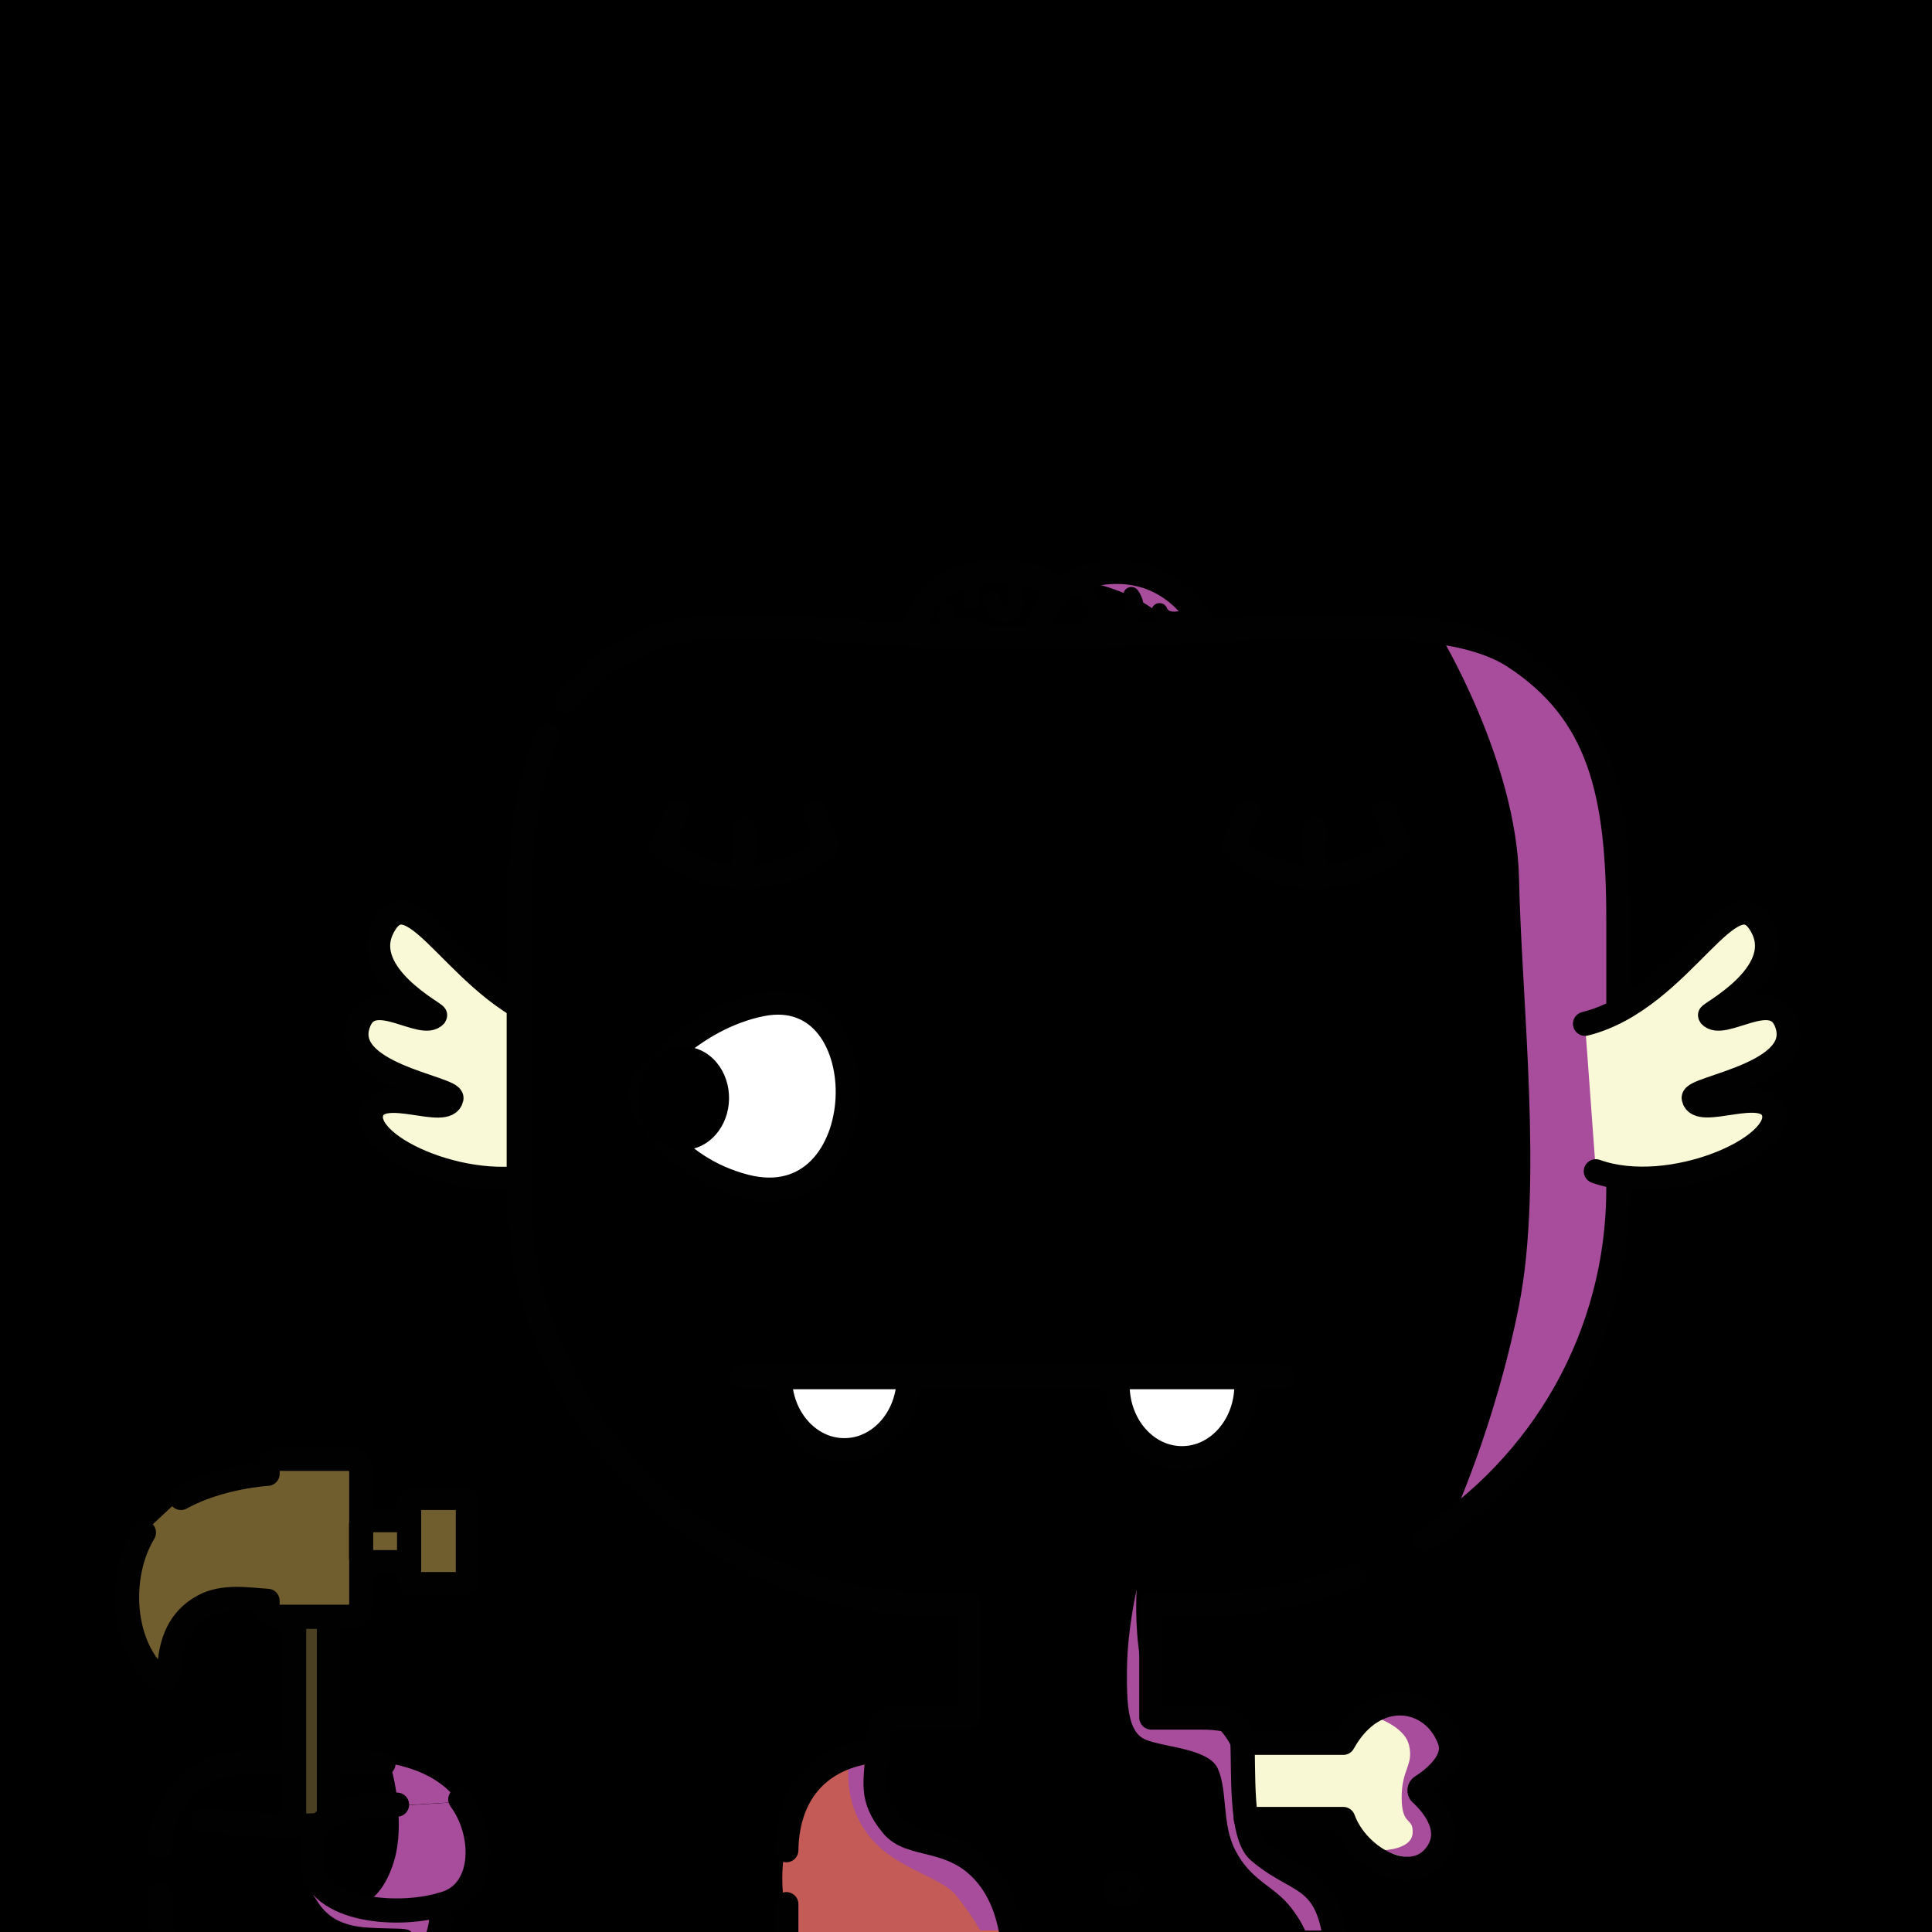
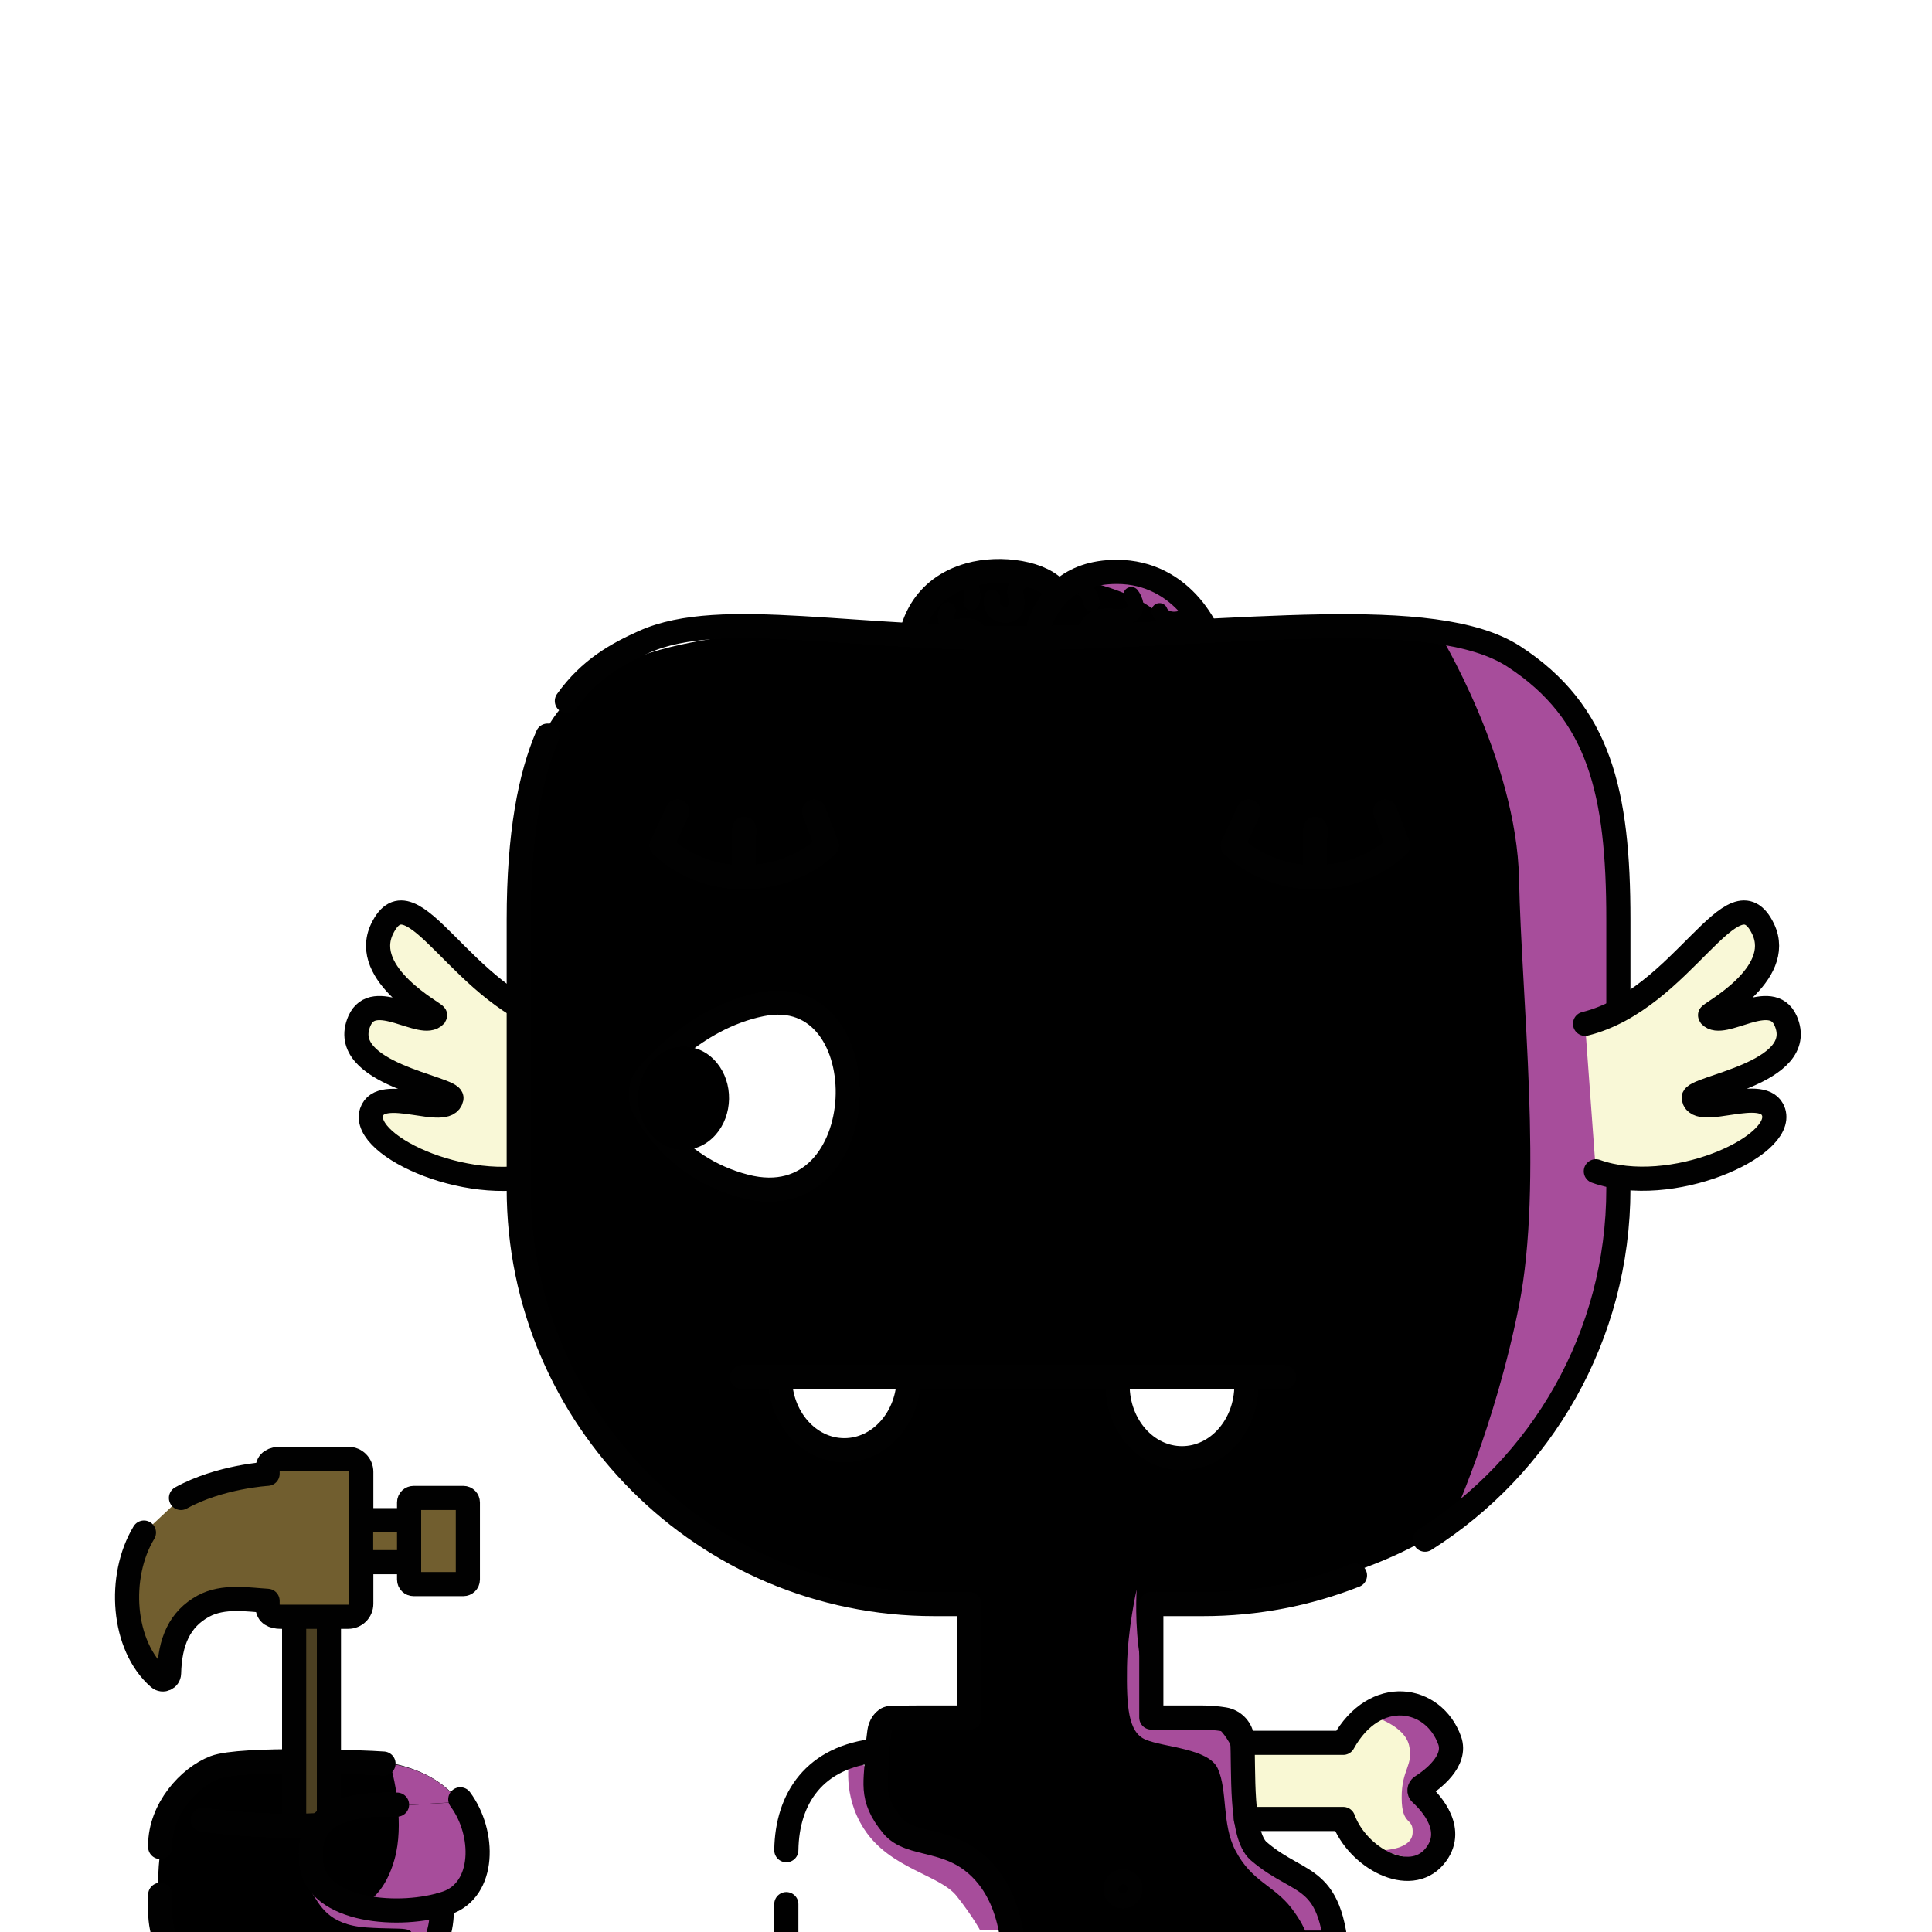
<svg xmlns="http://www.w3.org/2000/svg" version="1.1" width="1080px" height="1080px">
  <style>.s{fill:none;stroke:#010101;stroke-width:15;stroke-linecap:round;stroke-linejoin:round;stroke-miterlimit:10}.sw{stroke:#fff}.t{stroke-width:10}.b{fill:#000}.w{fill:#fff}.st{stroke-width:10}.t{stroke:#66000078;mix-blend-mode:multiply}.sh{fill:#A74D9B78;mix-blend-mode:multiply}.hr{fill:#2B1912}.bbg{fill:hsl(82deg 45% 57%)}.br{fill:hsl(233deg 56% 70%)}#bg{scaleX(-1.0) translateX(-1080px)}.fg{transform: scale(-0.9,0.9) translate(-1100px,119px)}#fc,#lf,#rf,#pp{transform:translate(22px,72px)}</style>
-   <rect x="0" y="0" style="fill:hsl(67deg 8% 40%)" width="1080" height="1080" />
  <g class="fg">
    <g id="rf">
      <path class="s" style="fill:#F9F8D7" d="M730.1,444.9c61-15.1,92-97.6,110.6-58.9c13.6,28.5-33.8,52.7-33,53.7c7.9,9,38.1-16.8,47,3.3c14.6,33.1-58.5,41.6-57.1,48.2c2.7,13.2,43.9-8.8,49.6,8.6c7,21.6-64.2,53.4-110.4,36.8" />
    </g>
    <path class="br" d="M347.3,279.9c0,0,16.4-35.6,44.3-41c31.1-6.1,51.5,9.9,51.5,9.9s17.6-17.8,48.5-13c41.8,6.4,43.3,44.2,43.3,44.2H347.3z" />
    <g class="sh">
      <path d="M429,241.5c0,0-56.9,8.4-65.9,46.3c-14.6,0.8-15.8-1.8-15.8-1.8S359.5,220.6,429,241.5z" />
    </g>
    <g class="s st">
      <path d="M424.2,278.2c1-5.4,1.1-10.8-5.3-13.3c-6.5-2.6-17.1,1.2-21.7-2.6c-5.5-4.5,0.1-11.7,0.1-11.7" />
      <path d="M358.5,260c5,6.9,18.1,8.6,21.3,0.6" />
      <path d="M436.1,244.7c-4.5-0.9-13.2,1.6-14.2,11.1" />
      <path d="M458.4,238.8c7.3,0.9,12.1,6.4,10.8,11.6c-1,4.3-1.5,12.8,6.6,12.4c8.1-0.4,8.6-7.2,8-10.5" />
      <path d="M491.6,278.7c-0.4-9.3,6.7-9.3,13.2-8.3c7.7,1.2,9.2-6.8,6.6-10.3" />
      <path d="M501.6,239.2c-4,1.8-7,10.8-4.9,15.8" />
    </g>
    <g class="s">
      <path d="M343.4,295.7c2.3-22.3,22.4-59.5,62.9-59.5c30.3,0,42.6,17.6,48.3,33.2" />
      <path d="M443.1,248.7c8.6-12,35.4-16.1,54.8-10.6c28.9,8.1,37.5,32,37.5,49.7" />
    </g>
    <path class="bbg" d="M129.6,747.2c45.9,98.1,155.7,129.7,256.1,128.4c-3,40.3,21.8,90.2-37.6,75c-39.3,4.3-9.7,51.3-28.6,72.6c-9.8,13.4-32.3,33.9-41.9,52.1c-21.4,40,200.1,7.2,196.4,11.1c0.3-52.2,78.8-51.9,78.7-101.6c8.5-37-23.2-40.6-51.5-37.8c-17.2-108,30.8-54.6,102.6-89.2c140-44,184.5-193.9,174-327.4c-7.4-66.6,20.1-186.9-44.1-224.8c-73.8-64.3-376.2-16.9-497.7-31.3C154.7,268,99.6,335.2,98.5,412.8C98.1,523.6,86.4,642.8,129.6,747.2z" />
-     <path style="fill:#C55B57" d="M609.7,1080c8.2-31.2,5.9-64-15.1-88.6c-5.6-10-38.5-32.8-38.2-10.1c4.7,21.7-11.1,39.4-31.3,44.4c-11.7,4.2-23.5,8.1-33.2,16C407.9,1110,592.6,1094.1,609.7,1080z" />
    <path style="fill:#F9F8D4" d="M322.2,966.2c-16.6-11.9-41.2-4.9-59-4.3c-9.9-23.2-45.2-31.3-61.3-9.6c-11.8,16.8,2.2,34.5,17.5,42.4c-18.9,18.4-11.3,55.1,19.2,39.7c12.4-4.9,19.6-16.9,28-26C297.5,1002.6,348.7,1020.4,322.2,966.2z" />
    <g class="sh">
      <path d="M247.5,947c0,0-19.8,5.5-22.7,18.1c-2.9,12.6,4.7,14.6,4.6,32.6s-7.4,11.6-6.8,21.9s18.3,10.6,18.3,10.6s-58.3,24.7-24.3-32.6C216.7,997.6,170.1,934,247.5,947z" />
      <path d="M394,868.3c0,0,5.7,24.7,6,48.4c0.3,23.7-0.6,40.2-11.5,44.8c-11.6,4.9-39.2,5.4-44.9,18c-6.2,13.8-2.4,34.5-10.9,50.8c-10,19.3-23.8,21.7-34.7,35.7c-6.4,8.3-8.6,14.1-8.6,14.1h-17.9c1.7-25,53.7-44.3,53.7-66.3c0-22,7.6-66.1,33.3-65.3C399.8,957.2,394,868.3,394,868.3z" />
      <path d="M527.1,1020.8c-26.8,6-46.1,30.8-55,59.2h19.1c0,0,4-7.8,14.5-21.2c10.5-13.4,41.7-17,57.7-41.9c13.7-21.2,9-42.8,9-42.8C555.7,970.6,554.8,1014.5,527.1,1020.8z" />
      <path d="M955.2,1001.7c0,0-15.6-16-63.6-9s-61.8,30.3-63.6,88.7c21,1,7.9-2.3,23.3-42.3S955.2,1001.7,955.2,1001.7z" />
      <path d="M206.6,273.5c0,0-48.6,79.3-50.1,153.5s-15,189,0,264.8s42.2,134.4,42.2,134.4S94.8,744.2,94.8,602.5s2.8-150.3,3.7-212.4S162.2,276.8,206.6,273.5z" />
    </g>
    <g class="s">
      <path d="M258.4,859.5c29.2,11.5,61,17.8,94.3,17.8h32.2v70.5h-31.6c-4.6,0-9.2,0.4-13.6,1.1c-6.2,1-10.9,6.1-11.3,12.3c-1.1,18.9,1.5,59.5-10.2,69.6c-28,24.1-48.2,11.2-49.4,82.1" />
      <path d="M747.9,316.4c-14.2-20-31.6-29.4-47.9-36.7c-48.2-21.6-132.3-0.4-243.7-2.4c-124.8-2.3-247-20.7-296.5,11.4c-53.4,34.7-65,84.7-65,163.5v167.1c0,91.8,47.9,172.3,120.1,218" />
      <path d="M611.6,1030.2c-0.5-32.2-17.4-58.1-56.6-62c-0.3-4.8-0.8-8.8-1.2-11.7c-0.5-3.7-3-8.1-6.7-8.4c-3.1-0.3-11.4-0.2-17.9-0.3h-31.4v-70.5h22c142.5,0,258-115.5,258-258V452.3c0-53.5-7.1-89.4-17.9-114.4" />
      <path d="M951.1,1005.5h-58c-26.1,0-47.2,21.1-47.2,47.2v41.5" />
      <circle class="b" cx="402.5" cy="1054.2" r="4.7" />
      <path d="M611.6,1113c0-16.2,0-34.2,0-49.3" />
      <path d="M471,1113c0,0-6.1-42.9,17.8-69.3c20.7-22.8,45.3-14.8,56.9-28.8c14.7-17.8,9.8-27.4,9.3-46.7" />
      <path d="M328.2,963.5h-62.5c-19.7-35.6-56.2-29.1-66.1-1.5c-4.6,12.8,10.6,24.3,17.5,28.7c1.5,1,1.7,3.1,0.4,4.3c-6.7,6.1-22,23-8.5,39.1c15.4,18.4,47.8,1,56.7-23.3h60.5" />
    </g>
    <g id="lf">
      <path class="s" style="fill:#F9F8D7" d="M93.5,444.9c-61-15.1-92-97.6-110.6-58.9c-13.6,28.5,33.8,52.7,33,53.7c-7.9,9-38.1-16.8-47,3.3C-45.6,476,27.4,484.4,26,491.1c-2.7,13.2-43.9-8.8-49.6,8.6c-7,21.6,64.2,53.4,110.4,36.8" />
    </g>
    <path class="bbg" d="M878.4,973.9c0,0-46.9-1.4-65.9,29.6s-0.7,53.6,12.5,62.5c1.7,23.5,4.2,53.4,85.7,53.3c81.5-0.1,88.5-25.6,89.8-39.4s4.4-53.8-7.6-73.1C980.9,987.6,963.6,970.4,878.4,973.9z" />
    <path class="sh" d="M857.8,976.3c-21,3.9-34.1,12.3-42.8,23.9l37.8,2.3C854.2,987.7,857.8,976.3,857.8,976.3z" />
    <path class="s" d="M861.8,976.4c11.3-0.9,88.6-3.8,104.8,2.4s33.9,26.1,33.9,48.3l0,1.1" />
    <g class="s">
      <path style="fill:#4C4022" d="M917.3,887.7v177.6c0,1.2-1,2.2-2.2,2.2h-17.2c-1.2,0-2.2-1-2.2-2.2V887.7" />
      <g style="fill:#715E2F">
        <path class="st3" d="M1010.6,832.9c16.5,27.3,13.6,70.4-9.3,90.3c-2.4,2.1-6.2,0.4-6.3-2.8c-0.5-19.7-6.5-33.7-21.3-41.8c-12.5-6.8-27.8-4-39.9-3.3v0v3.8c0,4.5-3.6,6.1-8.1,6.1h-42c-4.5,0-8.1-3.6-8.1-8.1v-81.9c0-4.5,3.6-8.1,8.1-8.1h42c4.5,0,8.1,1.6,8.1,6.1v3.2c0,0,29.8,1.7,53.8,15" />
        <path class="st3" d="M843.1,864.9h-30.9c-1.5,0-2.8-1.2-2.8-2.8v-47.9c0-1.5,1.2-2.8,2.8-2.8h30.9c1.5,0,2.8,1.2,2.8,2.8v47.9C845.9,863.7,844.6,864.9,843.1,864.9z" />
        <path class="st3" d="M873.3,851.3h-25c-1.3,0-2.4-1.1-2.4-2.4v-21.3c0-1.3,1.1-2.4,2.4-2.4h25c1.3,0,2.4,1.1,2.4,2.4v21.3C875.6,850.2,874.6,851.3,873.3,851.3z" />
      </g>
    </g>
    <path class="bbg" d="M940.2,1119.4c47.5-7.9,61-28.6,60.3-48.6s1.2-24.3-22-59.1c0,0-78,4.6-103.8-6.1s-81.7,25-66.2,42.5s15.7,29.9,21.1,39.7C835,1097.5,861.5,1128,940.2,1119.4" />
    <path class="sh" d="M885.8,1064.8c-8,3-23.6-3.1-30.9-29.1c-3-10.8-3-22.8-2-33.1l-37.8-2.3c-4.6,6.1-8,13.2-10.7,20.9c-7.7,22.3,23.2,43.4,23.2,43.4s-22.3,18.3,34.3,51.3c0,0-16.3-20-17.8-29.7c-1.5-9.7,4-6.3,28.3-8s29-14.3,34.5-22.5S893.8,1061.8,885.8,1064.8z" />
    <g class="s">
      <path d="M1000.5,1057.9v10.1c0,28.4-23.1,51.4-51.7,51.4h-71.5c-28.5,0-51.7-23-51.7-51.4v-4" />
      <path d="M902.3,1014.6c15,0.9,40.2,0.8,71.8-3.3" />
      <path d="M853.4,1001.9c46.7-1.5,55.4,15.3,53.3,36.1c-3.1,31-56.2,34.5-84.1,25c-24.1-8.2-24-43.5-8.5-64.4" />
    </g>
    <g id="fc">
      <circle cx="262.67" cy="490.89" r="23.89" />
      <g class="s">
        <path class="w" d="M383.85,669.34c0,25.06-17.91,45.38-40.01,45.38c-22.1,0-40.01-20.32-40.01-45.38" />
        <path class="w" d="M593.58,664.38c0,25.06-17.91,45.38-40.01,45.38s-40.01-20.32-40.01-45.38" />
        <line x1="280.4" y1="664.38" x2="617" y2="664.38" />
      </g>
      <path class="s w" d="M615.03,545.93c46.76-11.98,63.66-50.25,63.66-50.25c2.27-5.33,1.63-13.82-2.46-18.03c0,0-27.95-36.2-71.25-44.87C530.21,417.81,533.9,566.72,615.03,545.93z" />
      <path d="M652.9,459.06c-7.75,0.13-14.92,3.72-20.18,10.12c-5,6.09-7.68,14.05-7.54,22.41s3.07,16.24,8.27,22.16c5.37,6.11,12.48,9.46,20.07,9.46c0.14,0,0.28,0,0.42,0c7.75-0.13,14.92-3.72,20.18-10.12c5-6.09,7.68-14.05,7.54-22.41C681.38,472.99,668.47,458.81,652.9,459.06z" />
      <g class="s">
        <path d="M302.48,313.01l9.89,21.16c-30.83,28.73-77.95,23.74-102.73,0l8.03-21.16" />
        <line x1="261.01" y1="323.78" x2="261.39" y2="347.1" />
        <path d="M657.23,313.01l9.89,21.16c-30.83,28.73-77.95,23.74-102.73,0l8.03-21.16" />
        <line x1="615.76" y1="323.78" x2="616.14" y2="347.1" />
      </g>
    </g>
  </g>
</svg>